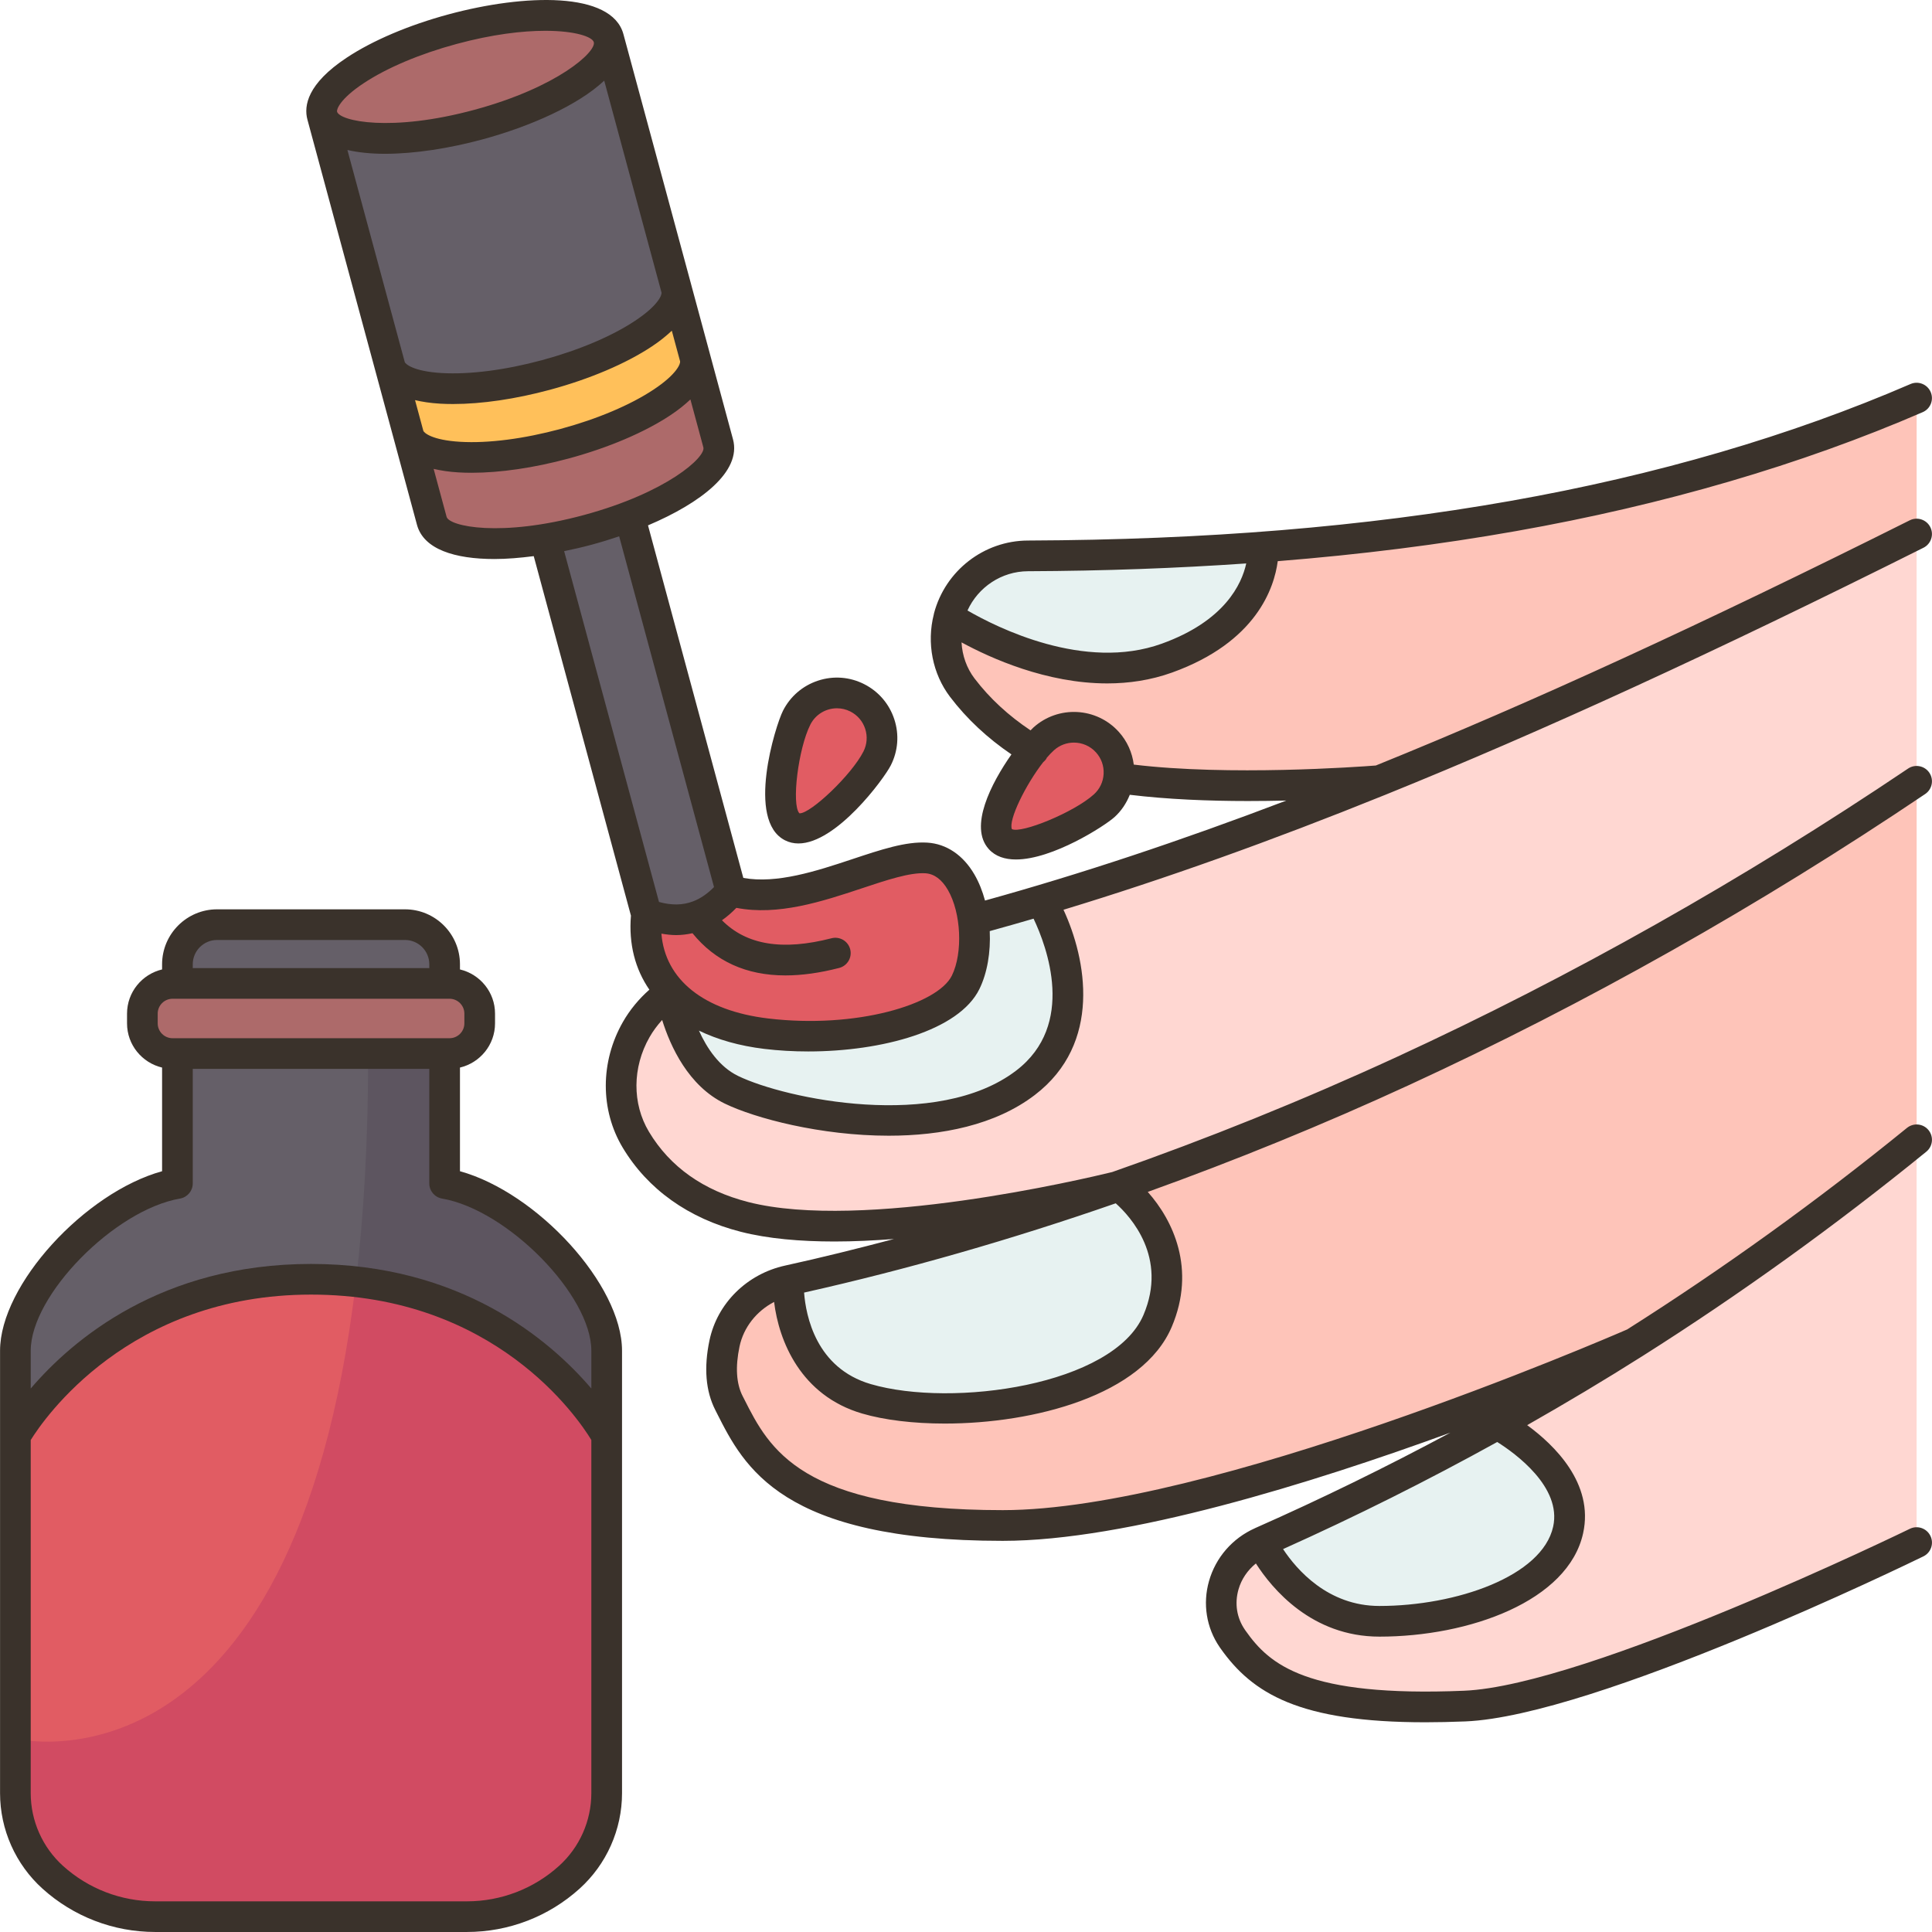
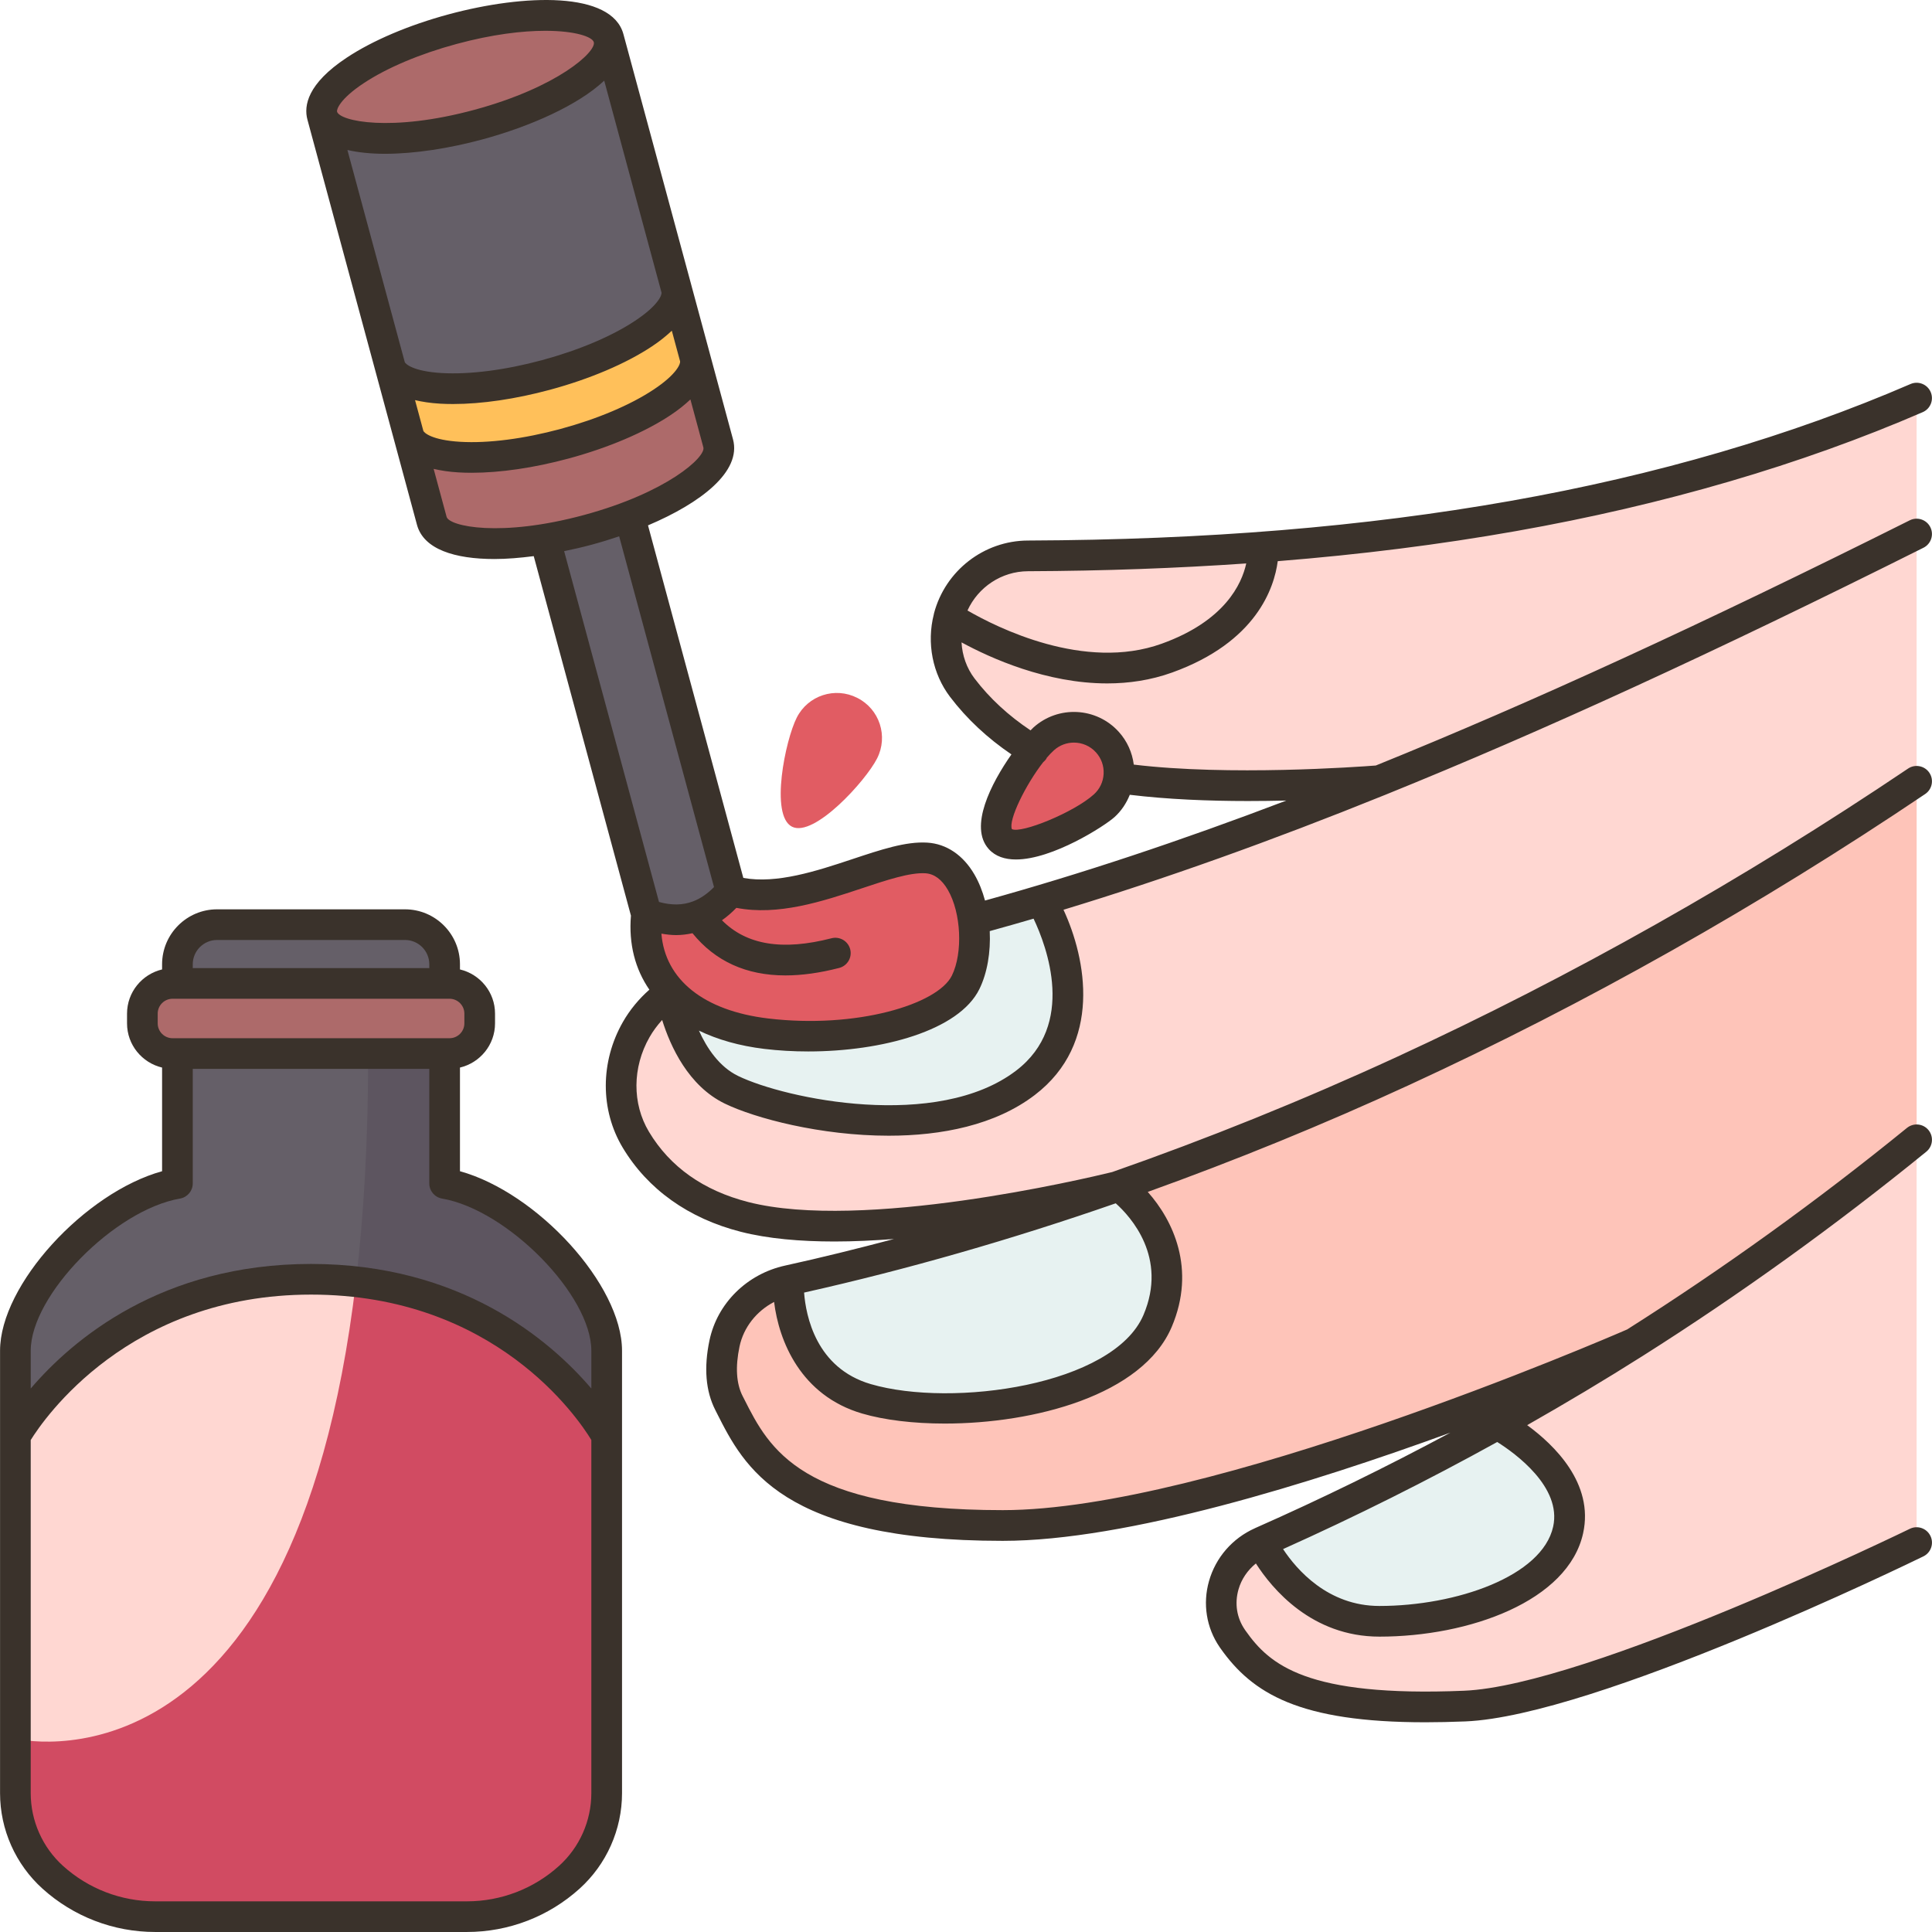
<svg xmlns="http://www.w3.org/2000/svg" id="Filloutline" height="512" viewBox="0 0 126 126.007" width="512">
  <g>
    <g>
      <g id="XMLID_72_">
        <g>
          <g>
-             <path d="m51.65 53.917c1.44.73 4.82-3 5.55-4.45.74-1.45.16-3.22-1.29-3.95-1.45-.74-3.22-.16-3.95 1.29-.74 1.45-1.76 6.37-.31 7.11z" fill="#ffd7d2" />
-           </g>
+             </g>
          <g>
            <path d="m29 77.187v-8.47h.31c1.09 0 1.97-.88 1.97-1.97v-.64c0-1.08-.88-1.97-1.97-1.97h-.31v-1.24c0-1.43-1.16-2.59-2.59-2.59h-12.25c-1.43 0-2.59 1.16-2.59 2.59v1.24h-.32c-1.09 0-1.97.89-1.97 1.97v.64c0 1.09.88 1.97 1.97 1.97h.32v8.47c-4.79.83-10.57 6.85-10.57 10.91v5.55 23.31c0 1.05.22 2.07.64 3s1.02 1.78 1.8 2.48c1.83 1.66 4.21 2.57 6.68 2.57h10.16 10.17c1.23 0 2.45-.23 3.58-.66 1.13-.44 2.18-1.08 3.1-1.91 1.55-1.4 2.43-3.39 2.43-5.48v-23.31-5.55c0-4.06-5.78-10.08-10.56-10.91z" fill="#ffd7d2" />
          </g>
          <g>
            <path d="m98.7 33.657c-5.29.94-10.74 1.6-16.32 2.01-5.02.38-10.13.57-15.35.59-1.21.01-2.33.42-3.24 1.13-.91.7-1.59 1.7-1.91 2.86-.42 1.59-.12 3.3.88 4.61.95 1.25 2.44 2.79 4.62 4.09-1.31 1.63-3.06 4.76-2.15 5.76 1.08 1.21 5.57-1.06 6.78-2.15.54-.49.86-1.13.94-1.81 6.91 1.01 17.01.17 17.01.17-7.45 3.01-14.81 5.66-22.04 7.8-1.48.45-2.95.86-4.41 1.26h-.04c-.28-2.04-1.3-3.91-3.06-4.02-3-.18-8.43 3.4-12.74 2.16l-6.61-24.44c3.71-1.42 6.15-3.36 5.78-4.76l-1.52-5.61v-.01l-1.18-4.34-.03-.14-4.42-16.33c-.46-1.72-5.02-1.98-10.18-.58-5.16 1.39-8.96 3.91-8.5 5.63l4.42 16.33 1.21 4.49.01.04 1.51 5.57c.37 1.4 3.46 1.83 7.38 1.19v.01l6.61 24.44c-.21 1.99.34 3.75 1.61 5.1-.92.62-1.71 1.45-2.27 2.45-.65 1.13-.98 2.4-.98 3.67 0 1.22.31 2.43.95 3.5 1.19 1.98 3.31 4.07 7.1 5.04 8.04 2.06 23.62-1.81 24.39-2-7.02 2.46-14.22 4.55-21.53 6.15-2.07.45-3.74 2.03-4.17 4.1-.27 1.28-.31 2.7.29 3.89 1.69 3.34 3.75 7.99 17.86 7.99 13.88 0 40.36-11.54 41.18-11.9-2.91 1.85-5.88 3.62-8.91 5.3-4.98 2.78-10.11 5.34-15.41 7.68-2.42 1.07-3.4 4.08-1.9 6.27.02.03.03.05.05.08 1.91 2.69 4.81 4.76 15.11 4.34 8.35-.34 29.48-10.66 29.48-10.66v-26.27-23.38-16.13-8.86c-8.22 3.55-17.02 6.05-26.3 7.69z" fill="#ffd7d2" />
          </g>
        </g>
        <g>
          <g>
            <path d="m55.91 45.517c1.45.73 2.03 2.5 1.29 3.95-.73 1.45-4.11 5.18-5.55 4.45-1.45-.74-.43-5.66.31-7.11.73-1.45 2.5-2.03 3.95-1.29z" fill="#e15c63" />
          </g>
          <g>
            <path d="m67.38 48.947c.25-.32.49-.58.69-.76 1.21-1.09 3.07-.99 4.15.22.6.66.84 1.52.73 2.34-.08.68-.4 1.32-.94 1.81-1.21 1.09-5.7 3.36-6.78 2.15-.91-1 .84-4.13 2.15-5.76z" fill="#e15c63" />
          </g>
          <g>
            <path d="m29 62.897v1.24h-17.43v-1.24c0-1.43 1.16-2.59 2.59-2.59h12.25c1.43 0 2.59 1.16 2.59 2.59z" fill="#655f68" />
          </g>
          <g>
            <path d="m31.28 66.107v.64c0 1.09-.88 1.97-1.97 1.97h-.31-17.43-.32c-1.09 0-1.97-.88-1.97-1.97v-.64c0-1.08.88-1.97 1.97-1.97h.32 17.43.31c1.09 0 1.97.89 1.97 1.97z" fill="#ad6a6a" />
          </g>
          <g>
            <path d="m39.56 88.097v5.55s-5.62-10.21-19.28-10.21-19.28 10.21-19.28 10.21v-5.55c0-4.06 5.78-10.08 10.57-10.91v-8.47h17.43v8.47c4.78.83 10.56 6.85 10.56 10.91z" fill="#655f68" />
          </g>
          <g>
            <path d="m125 50.957v23.38c-5.87 4.77-11.99 9.2-18.4 13.25-.01 0-.01.01-.02.01-.82.36-27.3 11.9-41.18 11.9-14.11 0-16.17-4.65-17.86-7.99-.6-1.19-.56-2.61-.29-3.89.43-2.07 2.1-3.65 4.17-4.1 0 0-.29 6.14 5.09 7.72 5.38 1.57 16.72.25 18.99-5.09 2.27-5.33-2.52-8.79-2.52-8.79 6.33-2.22 12.53-4.74 18.53-7.51 12.03-5.55 23.31-12.04 33.49-18.89z" fill="#fec4b9" />
          </g>
          <g>
-             <path d="m125 25.967v8.86c-11.87 5.94-23.57 11.45-35.04 16.09 0 0-10.1.84-17.01-.17.11-.82-.13-1.68-.73-2.34-1.08-1.21-2.94-1.31-4.15-.22-.2.18-.44.44-.69.76-2.18-1.3-3.67-2.84-4.62-4.09-1-1.31-1.3-3.02-.88-4.61 0 0 7.54 5.09 14.23 2.68 6.68-2.41 6.27-7.26 6.27-7.26 5.58-.41 11.03-1.07 16.32-2.01 9.28-1.64 18.08-4.14 26.3-7.69z" fill="#fec4b9" />
-           </g>
+             </g>
          <g>
            <path d="m97.67 92.897s5.49 2.88 4.6 6.89c-.87 3.93-7.01 5.96-12.31 5.96-5.29 0-7.7-5.17-7.7-5.17 5.3-2.34 10.43-4.9 15.41-7.68z" fill="#e7f2f1" />
          </g>
          <g>
-             <path d="m82.38 35.667s.41 4.85-6.27 7.26c-6.69 2.41-14.23-2.68-14.23-2.68.32-1.16 1-2.16 1.91-2.86.91-.71 2.03-1.12 3.24-1.13 5.22-.02 10.33-.21 15.35-.59z" fill="#e7f2f1" />
-           </g>
+             </g>
          <g>
            <path d="m72.98 77.357s4.79 3.46 2.52 8.79c-2.27 5.34-13.61 6.66-18.99 5.09-5.38-1.58-5.09-7.72-5.09-7.72 7.31-1.6 14.51-3.69 21.53-6.15.02-.01.03-.01.03-.01z" fill="#e7f2f1" />
          </g>
          <g>
            <path d="m67.92 58.727s4.53 7.64-1.04 11.89c-5.56 4.26-15.97 2.02-19.18.46s-3.94-6.37-3.94-6.37c1.32 1.4 3.4 2.37 6.21 2.71 5.5.66 11.73-.74 13.01-3.35.53-1.08.7-2.63.49-4.09h.04c1.46-.4 2.93-.81 4.41-1.26z" fill="#e7f2f1" />
          </g>
          <g>
            <path d="m45.55 59.727c.77-.29 1.48-.83 2.12-1.61 4.31 1.24 9.74-2.34 12.74-2.16 1.76.11 2.78 1.98 3.06 4.02.21 1.46.04 3.01-.49 4.09-1.28 2.61-7.51 4.01-13.01 3.35-2.81-.34-4.89-1.31-6.21-2.71-1.27-1.35-1.82-3.11-1.61-5.1 1.25.46 2.38.5 3.4.12z" fill="#e15c63" />
          </g>
          <g>
            <path d="m41.06 33.677 6.61 24.44c-.64.78-1.35 1.32-2.12 1.61-1.02.38-2.15.34-3.4-.12l-6.61-24.44v-.01c.9-.14 1.84-.34 2.8-.6s1.87-.56 2.72-.88z" fill="#655f68" />
          </g>
          <g>
            <path d="m46.84 28.917c.37 1.4-2.07 3.34-5.78 4.76-.85.32-1.76.62-2.72.88s-1.9.46-2.8.6c-3.92.64-7.01.21-7.38-1.19l-1.51-5.57c.52 1.67 5.05 1.93 10.17.54 5.15-1.39 8.95-3.91 8.5-5.63z" fill="#ad6a6a" />
          </g>
          <g>
            <path d="m45.32 23.307c.45 1.72-3.35 4.24-8.5 5.63-5.12 1.39-9.65 1.13-10.17-.54l-.01-.04-1.21-4.49c.46 1.72 5.02 1.98 10.18.59 5.02-1.36 8.75-3.78 8.53-5.5l1.18 4.34z" fill="#ffc05a" />
          </g>
          <g>
            <path d="m44.14 18.957c.22 1.72-3.51 4.14-8.53 5.5-5.16 1.39-9.72 1.13-10.18-.59l-4.42-16.33c.47 1.72 5.03 1.99 10.18.59 5.16-1.39 8.97-3.92 8.5-5.64l4.42 16.33z" fill="#655f68" />
          </g>
          <g>
            <path d="m39.69 2.487c.47 1.72-3.34 4.25-8.5 5.64-5.15 1.4-9.71 1.13-10.18-.59-.46-1.72 3.34-4.24 8.5-5.63 5.16-1.4 9.72-1.14 10.18.58z" fill="#ad6a6a" />
          </g>
          <g>
-             <path d="m39.56 93.647v23.31c0 2.09-.88 4.08-2.43 5.48-.92.83-1.97 1.47-3.1 1.91-1.13.43-2.35.66-3.58.66h-10.17-10.16c-2.47 0-4.85-.91-6.68-2.57-.78-.7-1.38-1.55-1.8-2.48s-.64-1.95-.64-3v-23.31s5.62-10.21 19.28-10.21 19.28 10.21 19.28 10.21z" fill="#e15c63" />
-           </g>
+             </g>
        </g>
        <g id="XMLID_73_">
          <g>
            <g>
              <path d="m39.56 88.097v5.55s-4.81-8.74-16.35-10.04c.51-4.32.8-9.25.8-14.89h4.99v8.47c4.78.83 10.56 6.85 10.56 10.91z" fill="#5d5560" />
            </g>
            <g>
              <path d="m39.56 93.647v23.31c0 2.09-.88 4.08-2.43 5.48-.92.83-1.97 1.47-3.1 1.91-1.13.43-2.35.66-3.58.66h-10.17-10.16c-2.47 0-4.85-.91-6.68-2.57-.78-.7-1.38-1.55-1.8-2.48s-.64-1.95-.64-3v-3.56s18.15 4.51 22.21-29.79c11.54 1.3 16.35 10.04 16.35 10.04z" fill="#d14b62" />
            </g>
          </g>
        </g>
      </g>
    </g>
    <g fill="#3a322b">
      <path d="m124.562 99.709c-.21.102-21.035 10.234-29.083 10.563-10.288.424-12.684-1.707-14.238-3.906 0-.001-.057-.083-.058-.084-.526-.77-.672-1.7-.411-2.617.194-.678.598-1.259 1.135-1.694 1.051 1.641 3.635 4.772 8.057 4.772 5.863 0 12.31-2.316 13.285-6.742.718-3.256-1.894-5.77-3.649-7.051 2.549-1.45 5.066-2.951 7.534-4.514 6.35-4.019 12.573-8.5 18.498-13.321.429-.349.493-.979.145-1.407-.347-.428-.976-.493-1.406-.145-5.846 4.756-11.986 9.178-18.25 13.145-1.45.631-27.308 11.785-40.722 11.785-13.207 0-15.235-4.015-16.865-7.241l-.104-.202c-.413-.814-.48-1.899-.202-3.224.265-1.257 1.108-2.313 2.256-2.912.311 2.552 1.735 6.105 5.745 7.279 1.449.424 3.341.653 5.391.653 5.813 0 12.9-1.84 14.798-6.305 1.608-3.784.077-6.96-1.563-8.803 5.686-2.046 11.387-4.365 17.076-6.986 11.484-5.291 22.799-11.672 33.629-18.966.458-.309.579-.93.271-1.388s-.932-.579-1.388-.271c-10.741 7.234-21.962 13.563-33.348 18.809-6.187 2.85-12.386 5.346-18.562 7.507-1.874.458-16.297 3.854-23.727 1.957-2.928-.749-5.109-2.291-6.483-4.584-1.101-1.837-1.087-4.2.035-6.166.231-.405.511-.782.825-1.126.537 1.718 1.706 4.299 4.084 5.453 1.976.959 6.266 2.095 10.693 2.095 3.433 0 6.948-.683 9.531-2.658 4.4-3.365 3.362-8.854 1.868-12.079 6.593-2.004 13.505-4.471 20.98-7.494 10.281-4.159 21.438-9.28 35.109-16.117.494-.247.694-.848.447-1.342-.248-.494-.849-.694-1.342-.447-13.561 6.78-24.632 11.865-34.825 15.992-1.214.094-9.579.69-15.785-.059-.101-.79-.432-1.53-.976-2.134-1.457-1.615-3.951-1.743-5.566-.289-.052.047-.116.111-.191.19-1.425-.95-2.661-2.079-3.656-3.389-.512-.674-.799-1.498-.845-2.349 1.908 1.036 5.549 2.676 9.503 2.676 1.395 0 2.827-.205 4.234-.711 5.498-1.982 6.658-5.522 6.886-7.262 5.422-.434 10.577-1.083 15.537-1.961 9.649-1.708 18.574-4.317 26.527-7.757.508-.219.74-.808.521-1.315-.219-.506-.808-.74-1.314-.521-7.811 3.378-16.586 5.943-26.082 7.623-9.572 1.693-19.873 2.539-31.491 2.585-2.857.012-5.371 1.958-6.113 4.733-.005.02-.007.04-.012.059-.001.005-.002.011-.003.016-.478 1.874-.086 3.884 1.061 5.392 1.098 1.445 2.449 2.695 4 3.749-1.319 1.882-2.788 4.721-1.479 6.174.438.486 1.062.679 1.773.679 2.396 0 5.786-2.186 6.421-2.758h.001c.453-.408.783-.911 1.004-1.461 2.448.299 5.165.407 7.688.407.873 0 1.721-.012 2.523-.031-6.949 2.646-13.432 4.797-19.654 6.521-.167-.615-.396-1.195-.692-1.702-.732-1.261-1.824-1.998-3.072-2.075-1.402-.088-3.026.458-4.915 1.085-2.309.768-4.897 1.615-7.084 1.217l-6.217-22.994c3.453-1.462 6.11-3.513 5.544-5.611l-1.518-5.615c0-.001 0-.001 0-.002 0 0 0 0 0-.001l-1.21-4.476c-.001-.002-.001-.005-.001-.007 0-.001-.001-.002-.001-.003l-4.417-16.321c-.759-2.801-6.444-2.634-11.407-1.292-2.596.702-4.957 1.707-6.649 2.83-2.554 1.694-2.798 3.129-2.554 4.035l7.146 26.429c.433 1.597 2.465 2.229 5.053 2.229.808 0 1.676-.075 2.561-.188l6.34 23.447c-.153 1.848.274 3.483 1.202 4.829-.684.603-1.275 1.316-1.728 2.11-1.48 2.592-1.485 5.729-.015 8.185 1.631 2.724 4.295 4.624 7.705 5.495 1.775.454 3.884.634 6.111.634 1.268 0 2.575-.064 3.88-.163-2.374.626-4.743 1.217-7.099 1.733-2.489.545-4.425 2.459-4.933 4.875-.375 1.782-.249 3.309.376 4.54l.101.2c1.778 3.52 4.213 8.339 18.65 8.339 8.081 0 20.13-3.749 29.193-7.056-4.169 2.237-8.422 4.32-12.733 6.225-.005.002-.009.005-.014.007-.001.001-.003 0-.004.001-.002.001-.003.003-.005.004-1.46.654-2.548 1.906-2.985 3.442-.421 1.478-.172 3.042.687 4.298.002.003.06.087.062.09 2.089 2.957 5.149 4.822 13.36 4.822.815 0 1.683-.019 2.604-.056 8.463-.345 29.008-10.339 29.878-10.764.497-.242.702-.841.46-1.337-.245-.5-.845-.704-1.338-.463zm-57.524-62.453c4.973-.02 9.697-.194 14.24-.508-.296 1.351-1.405 3.754-5.509 5.233-5.049 1.822-10.777-1.067-12.672-2.164.698-1.531 2.23-2.554 3.941-2.561zm-1.045 16.82c-.242-.585.906-2.913 2.041-4.364.083-.07.159-.149.217-.247.007-.011.006-.024.012-.036.162-.19.322-.359.475-.497.371-.334.836-.499 1.3-.499.53 0 1.06.216 1.441.64.348.385.524.882.497 1.4-.026.518-.253.994-.639 1.341-1.294 1.168-4.724 2.567-5.344 2.262zm1.414 5.84c.868 1.828 2.777 6.918-1.132 9.907-5.147 3.936-15.059 1.847-18.137.353-1.229-.597-2.037-1.81-2.556-2.957 1.211.585 2.639.996 4.27 1.192.923.111 1.885.166 2.855.166 4.816 0 9.836-1.358 11.166-4.068.521-1.061.74-2.423.675-3.781.948-.261 1.9-.531 2.859-.812zm-11.217-1.973c1.622-.54 3.143-1.048 4.161-.987.575.036 1.069.4 1.466 1.084.868 1.493.99 4.104.262 5.588-.927 1.886-6.252 3.484-11.988 2.797-4.203-.503-6.715-2.538-6.957-5.531.324.054.645.094.957.094.366 0 .722-.048 1.07-.122 1.479 1.825 3.503 2.752 6.06 2.752 1.076 0 2.246-.163 3.508-.488.535-.138.856-.684.718-1.218-.139-.535-.684-.854-1.218-.718-3.202.826-5.548.439-7.146-1.173.327-.229.64-.5.94-.81 2.711.53 5.596-.412 8.167-1.268zm-28.585-29.852c0-.001 0-.001 0 0l-.539-1.994c.467.109.995.194 1.634.231.272.016.555.023.845.023 1.868 0 4.078-.323 6.324-.93 2.596-.702 4.957-1.707 6.649-2.83.534-.354.946-.693 1.295-1.022l.539 1.995c.034.126-.161.807-1.728 1.846-1.518 1.007-3.672 1.918-6.065 2.565-2.395.647-4.721.947-6.531.841-1.879-.109-2.389-.6-2.423-.725zm11.799-22.831 3.737 13.821c.032.129-.166.808-1.728 1.844-1.518 1.007-3.672 1.918-6.065 2.565s-4.717.943-6.532.841c-1.878-.108-2.389-.599-2.422-.724 0-.001-.001-.001-.001-.002l-3.738-13.823c.721.166 1.546.249 2.445.249 1.952 0 4.222-.36 6.355-.937 3.113-.843 6.238-2.227 7.949-3.834zm-15.698.173c1.518-1.007 3.672-1.918 6.065-2.565 2.349-.635 4.307-.859 5.788-.859 1.948 0 3.07.389 3.166.743.169.623-2.354 2.94-7.792 4.411-5.443 1.472-8.786.739-8.955.117-.034-.126.16-.807 1.728-1.847zm5.418 28.275-.845-3.127c.467.109.995.194 1.635.231.272.016.555.023.845.023 1.868 0 4.077-.323 6.323-.93 2.596-.702 4.957-1.707 6.649-2.83.534-.354.947-.694 1.295-1.023l.845 3.127c.169.623-2.354 2.941-7.792 4.412-5.439 1.471-8.788.74-8.955.117zm9.477 1.814c.596-.161 1.191-.343 1.778-.542l6.186 22.876c-.432.44-.892.754-1.37.934-.667.252-1.396.265-2.218.037l-6.187-22.88c.608-.124 1.214-.263 1.811-.425zm35.976 50.237c-1.957 4.602-12.469 6.068-17.788 4.514-3.568-1.044-4.232-4.448-4.349-5.969 6.716-1.506 13.507-3.454 20.326-5.823.975.873 3.402 3.534 1.811 7.278zm26.718 13.811c-.714 3.238-6.322 5.173-11.332 5.173-3.361 0-5.401-2.375-6.283-3.71 4.739-2.128 9.408-4.462 13.967-6.984 1.168.735 4.219 2.934 3.648 5.521z" />
-       <path d="m51.193 54.805c.279.142.574.206.878.206 2.472 0 5.575-4.209 6.022-5.09.477-.938.56-2.006.232-3.007-.327-1-1.023-1.814-1.962-2.291-.939-.478-2.008-.56-3.008-.232-1 .327-1.813 1.024-2.29 1.962-.501.988-2.417 7.16.128 8.452zm1.657-7.548c.342-.673 1.025-1.062 1.733-1.062.295 0 .595.067.875.21.463.235.806.635.967 1.128s.12 1.019-.114 1.481c-.779 1.535-3.427 4.031-4.152 4.031-.008 0-.017 0-.024-.001-.53-.555-.074-4.233.715-5.787z" />
      <path d="m29.996 76.388v-6.76c1.308-.31 2.287-1.481 2.287-2.882v-.636c0-1.402-.979-2.572-2.287-2.882v-.335c0-1.978-1.609-3.586-3.587-3.586h-12.254c-1.978 0-3.587 1.609-3.587 3.586v.335c-1.307.31-2.286 1.481-2.286 2.882v.636c0 1.401.979 2.572 2.286 2.882v6.76c-5.022 1.388-10.568 7.401-10.568 11.706v28.859c0 2.37 1.01 4.641 2.77 6.229 2.019 1.821 4.628 2.824 7.347 2.824h20.333c2.719 0 5.327-1.003 7.346-2.824 1.76-1.588 2.77-3.859 2.77-6.229v-28.859c-.002-4.305-5.547-10.318-10.57-11.706zm-15.841-15.082h12.254c.875 0 1.587.712 1.587 1.586v.248h-15.428v-.248c0-.874.712-1.586 1.587-1.586zm-3.873 5.439v-.636c0-.534.435-.969.969-.969h18.063c.534 0 .969.435.969.969v.636c0 .534-.435.969-.969.969h-18.063c-.534 0-.969-.434-.969-.969zm26.173 54.953c-1.65 1.489-3.783 2.309-6.006 2.309h-20.333c-2.224 0-4.356-.82-6.007-2.309-1.34-1.21-2.109-2.939-2.109-4.745v-23.032c.835-1.348 6.372-9.486 18.282-9.486 11.982 0 17.412 8.049 18.282 9.481v23.037c0 1.806-.768 3.535-2.109 4.745zm2.109-31.137c-2.717-3.179-8.512-8.125-18.282-8.125s-15.565 4.946-18.282 8.125v-2.467c0-3.618 5.461-9.183 9.739-9.923.479-.083.829-.499.829-.985v-7.472h15.428v7.472c0 .486.351.902.829.985 4.278.74 9.739 6.305 9.739 9.923z" />
    </g>
  </g>
</svg>